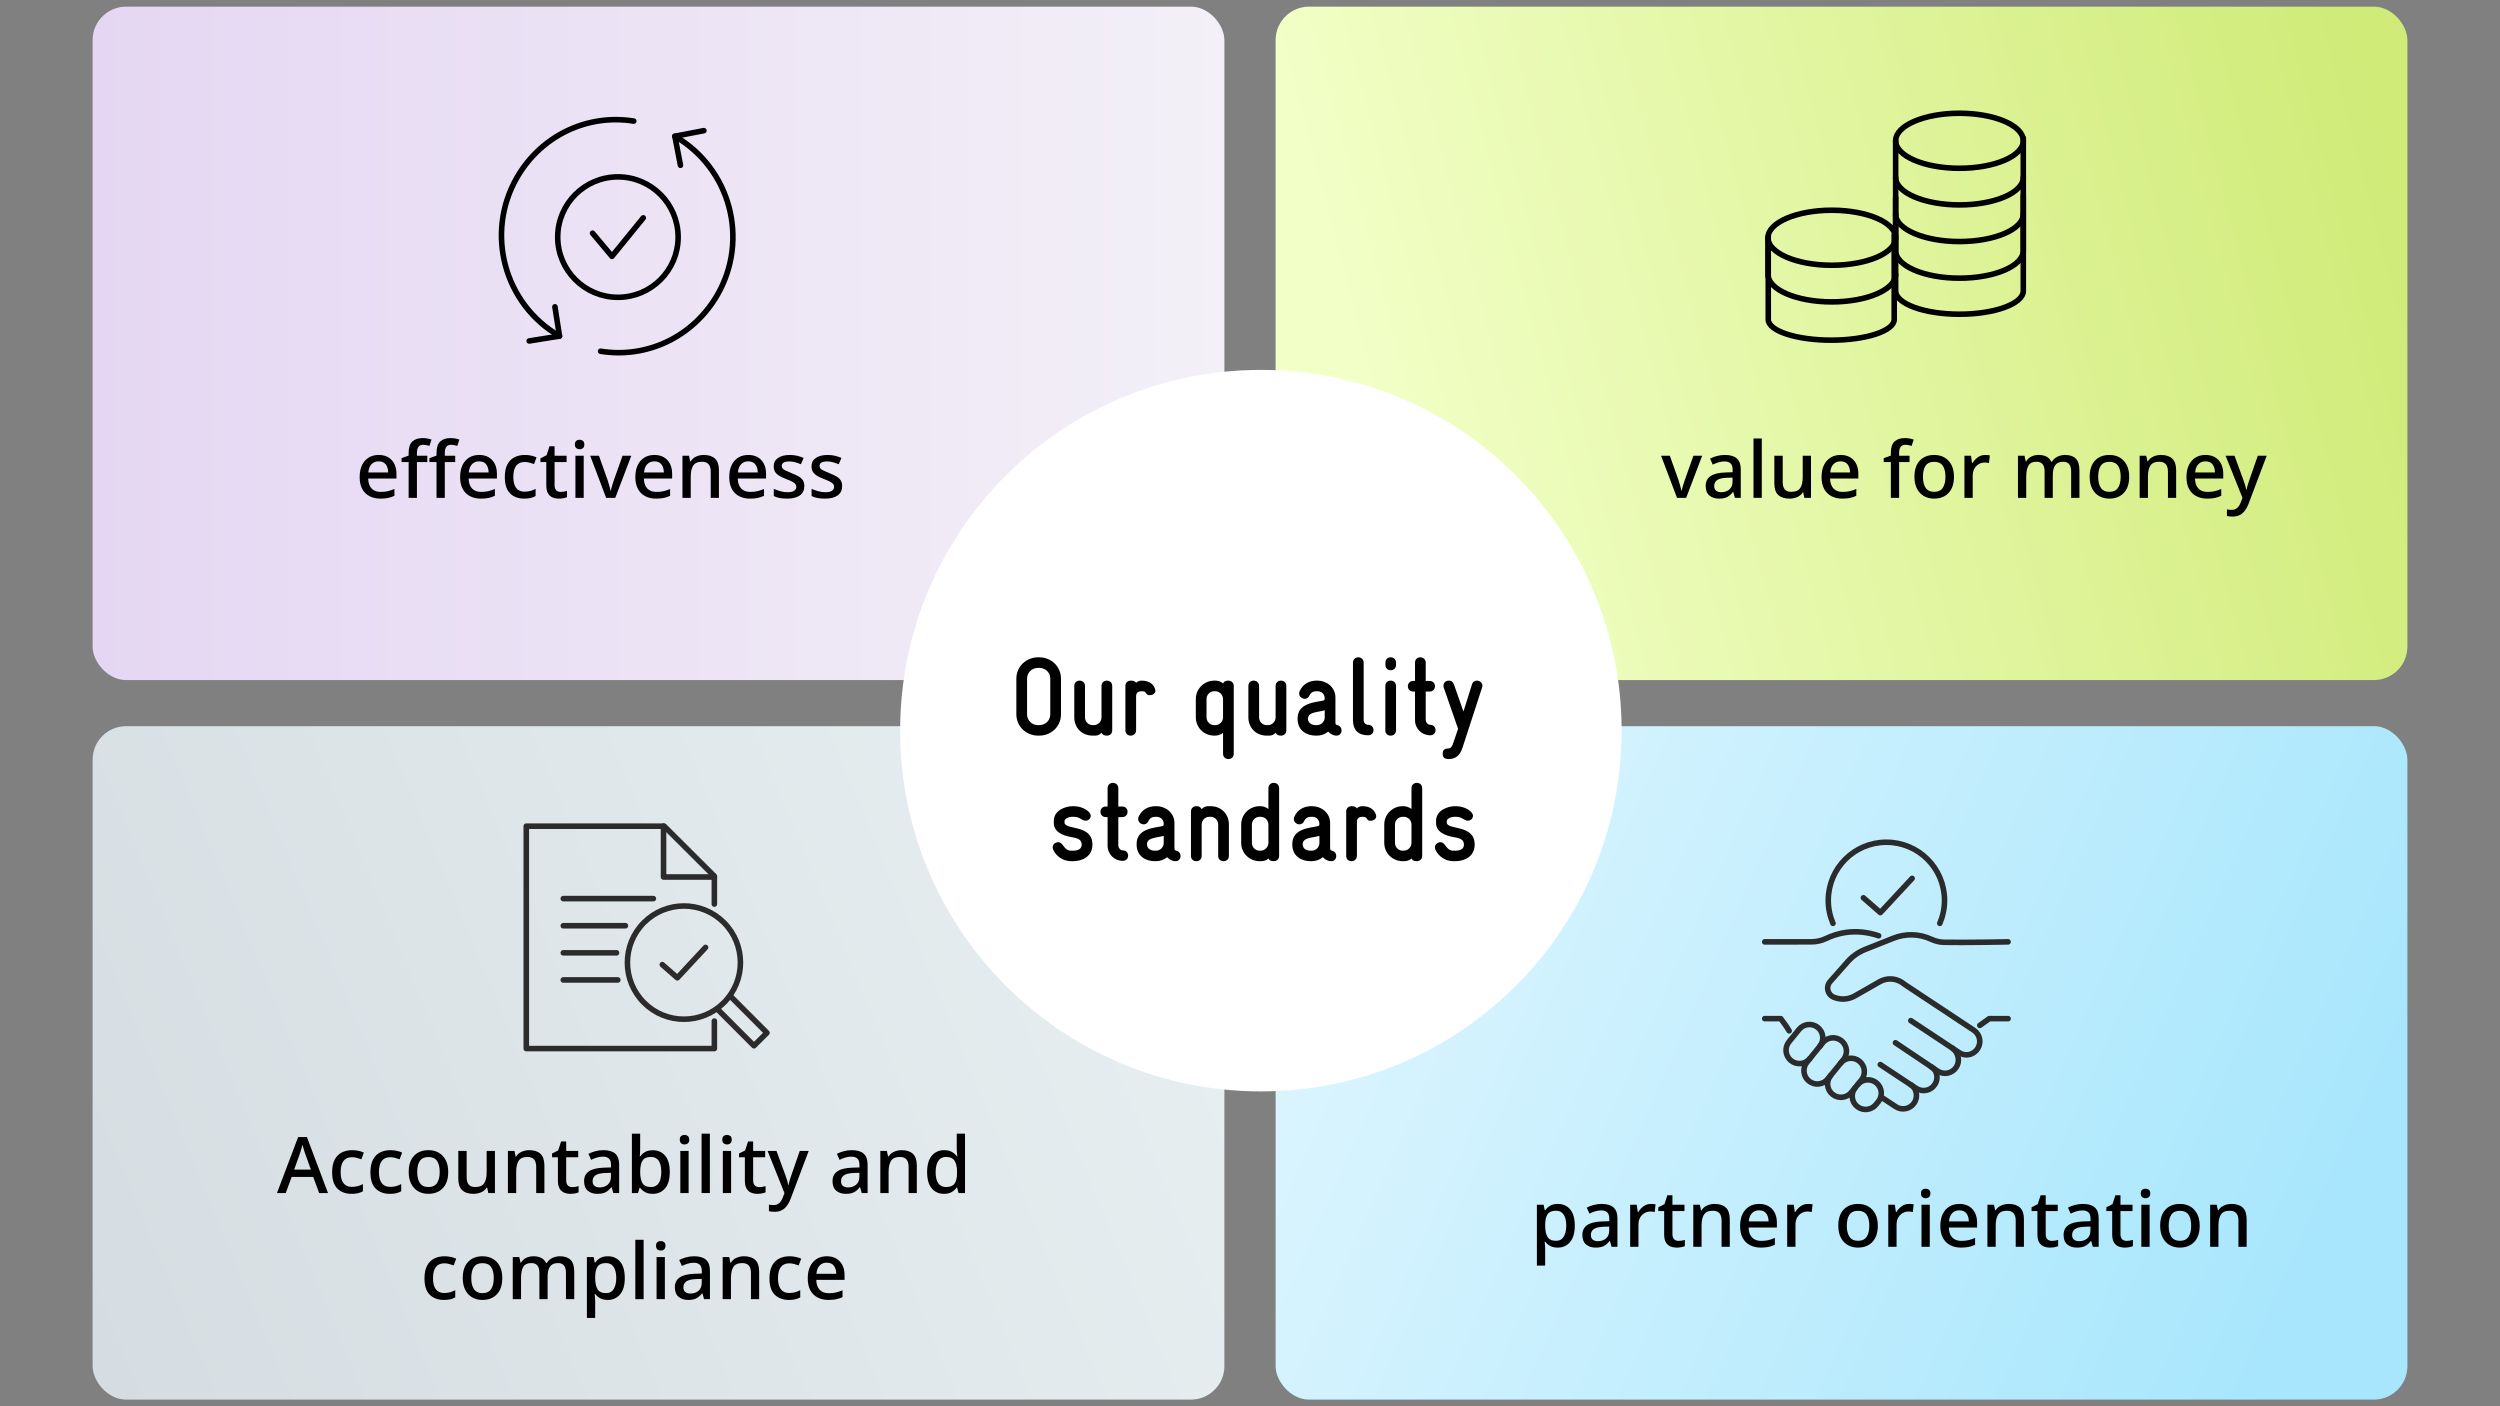
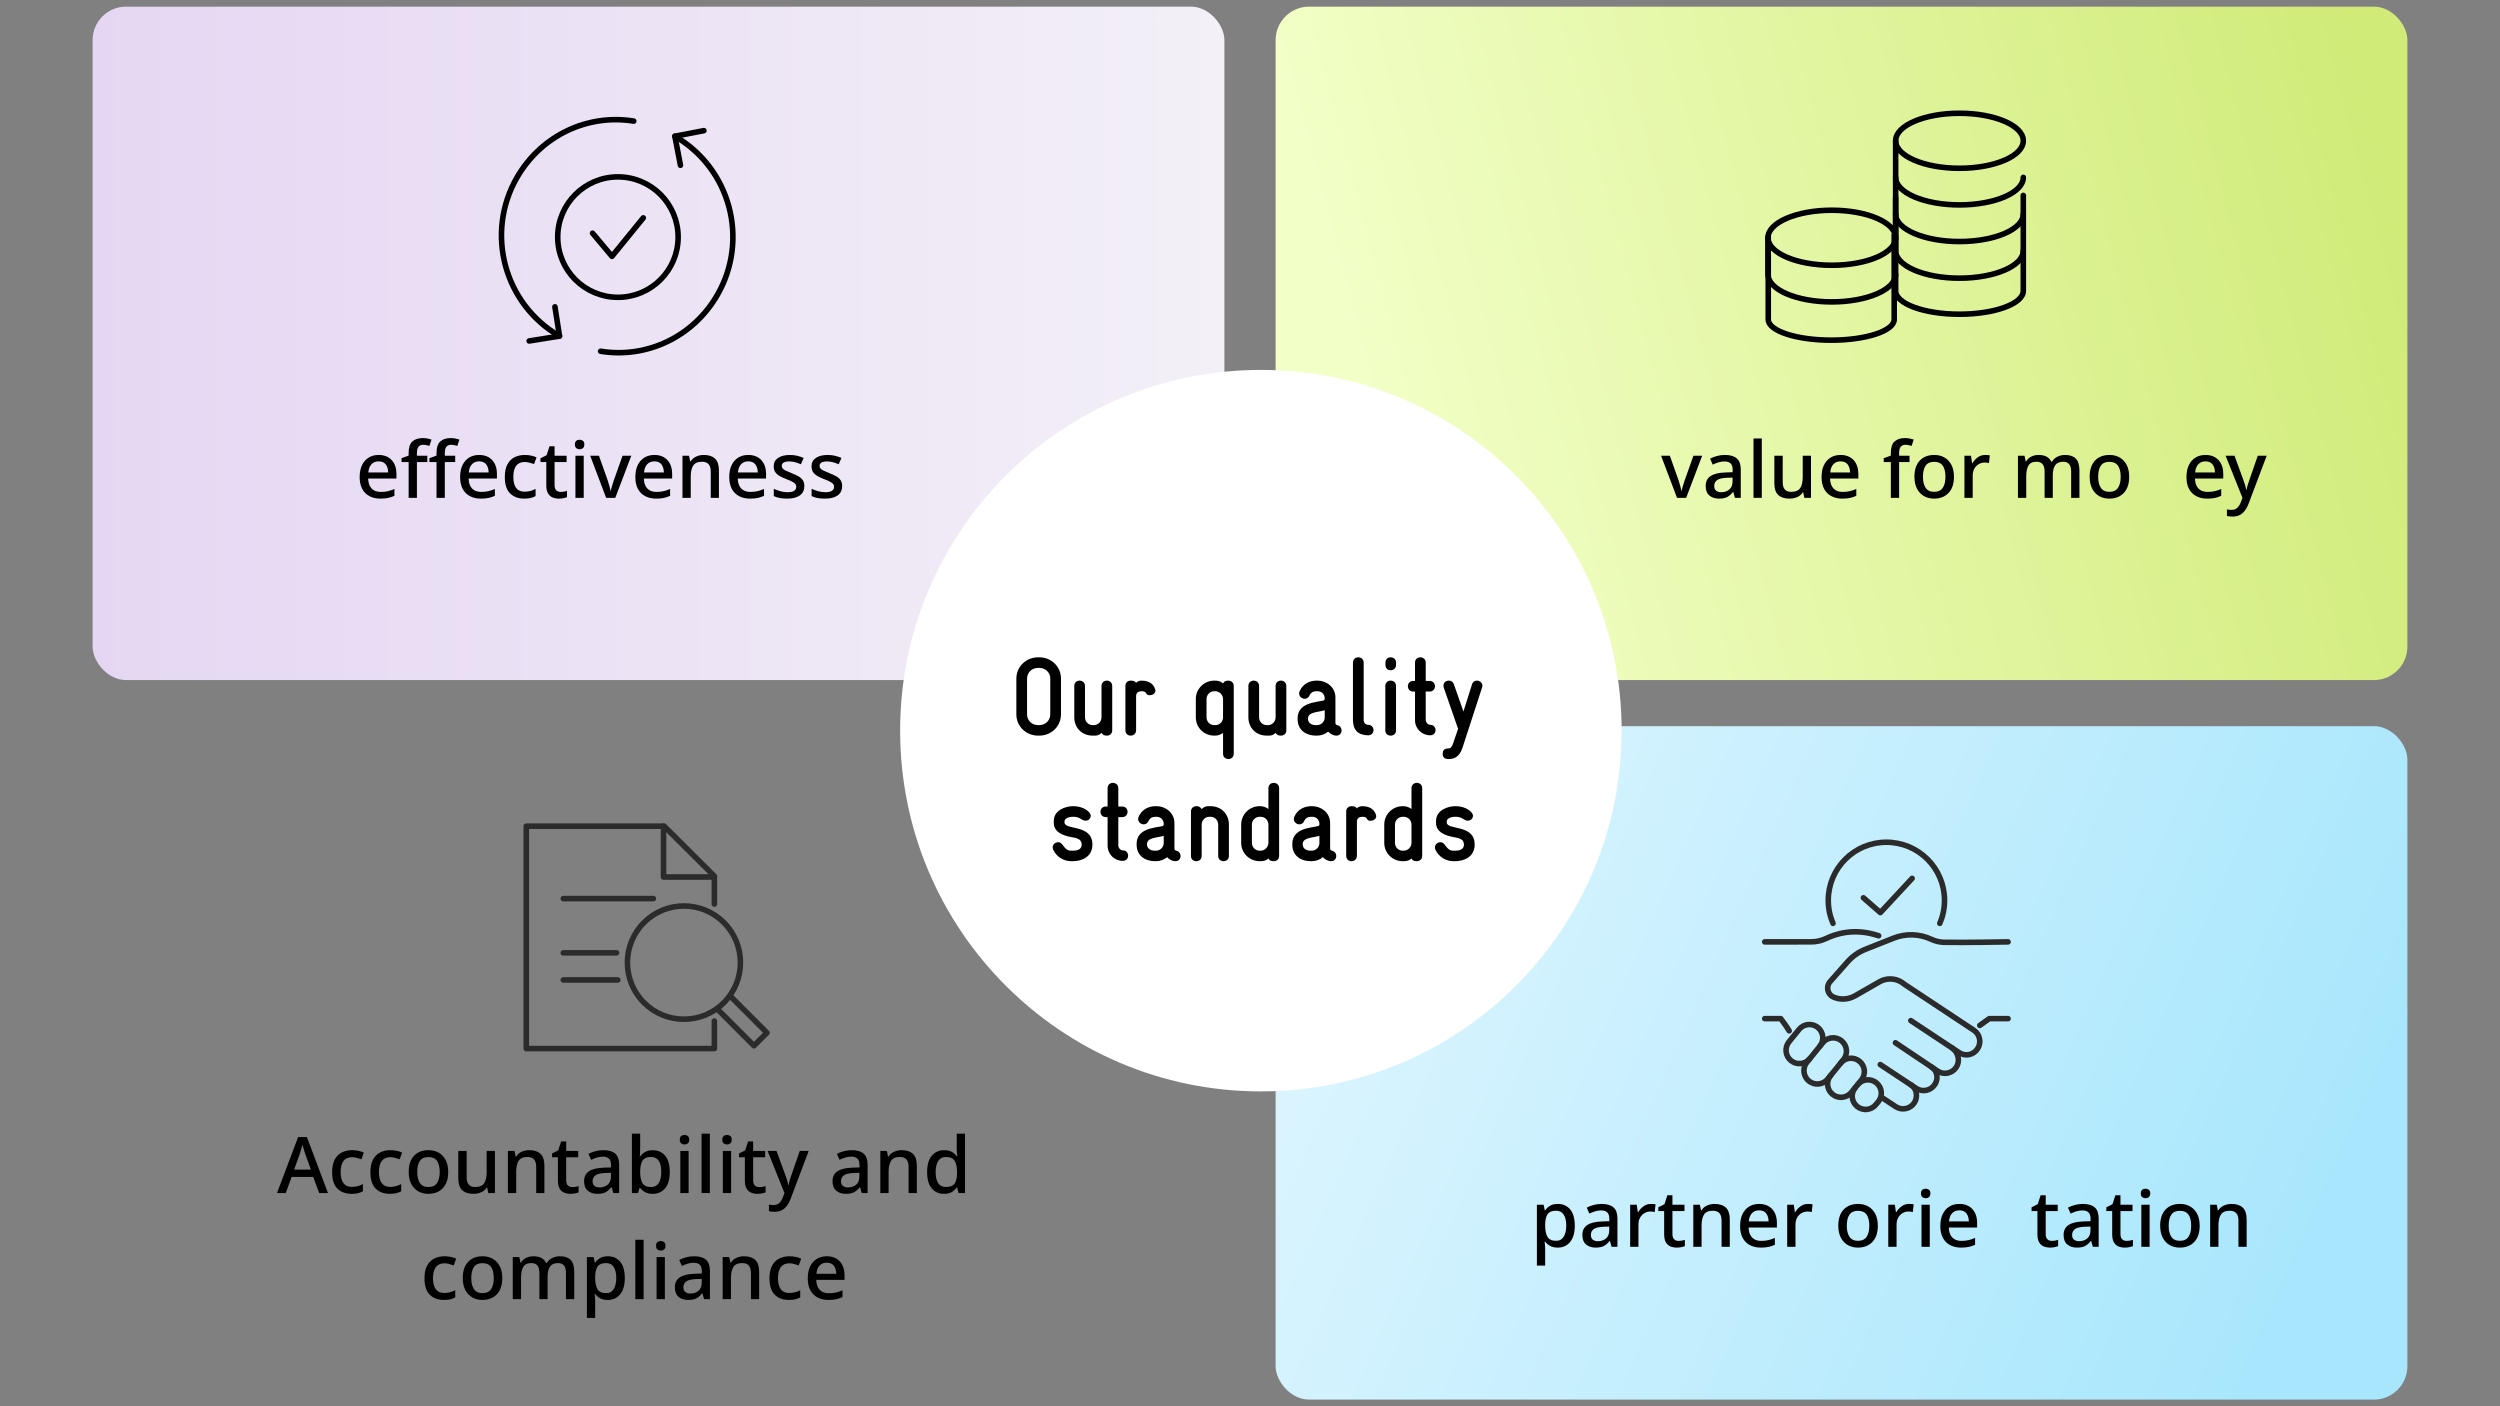
<svg xmlns="http://www.w3.org/2000/svg" id="Ebene_1" data-name="Ebene 1" viewBox="0 0 896 504">
  <rect x="0" y="0" width="896" height="504" fill="#808080" stroke="none" />
  <defs>
    <linearGradient id="Unbenannter_Verlauf_33" data-name="Unbenannter Verlauf 33" x1="33.19" y1="123.06" x2="438.823" y2="123.06" gradientUnits="userSpaceOnUse">
      <stop offset="0" stop-color="#e5d7f3" />
      <stop offset="1" stop-color="#f3f0f7" />
    </linearGradient>
    <linearGradient id="Unbenannter_Verlauf_41" data-name="Unbenannter Verlauf 41" x1="858.535" y1="70.918" x2="494.305" y2="166.574" gradientUnits="userSpaceOnUse">
      <stop offset="0" stop-color="#d0eb78" />
      <stop offset="1" stop-color="#f2ffc7" />
    </linearGradient>
    <linearGradient id="Unbenannter_Verlauf_37" data-name="Unbenannter Verlauf 37" x1="832.661" y1="457.587" x2="455.209" y2="290.036" gradientUnits="userSpaceOnUse">
      <stop offset="0" stop-color="#a7e6fd" />
      <stop offset="1" stop-color="#e0f6fe" />
    </linearGradient>
    <linearGradient id="Unbenannter_Verlauf_53" data-name="Unbenannter Verlauf 53" x1="409.543" y1="308.702" x2="24.77" y2="468.871" gradientUnits="userSpaceOnUse">
      <stop offset="0" stop-color="#e6eef0" />
      <stop offset="1" stop-color="#d5dde2" />
    </linearGradient>
  </defs>
  <rect x="33.19" y="2.38" width="405.633" height="241.361" rx="12" ry="12" style="fill: url(#Unbenannter_Verlauf_33);" />
  <rect x="457.177" y="2.38" width="405.633" height="241.361" rx="12" ry="12" style="fill: url(#Unbenannter_Verlauf_41);" />
  <rect x="457.177" y="260.259" width="405.633" height="241.361" rx="12" ry="12" style="fill: url(#Unbenannter_Verlauf_37);" />
-   <rect x="33.19" y="260.259" width="405.633" height="241.361" rx="12" ry="12" style="fill: url(#Unbenannter_Verlauf_53);" />
  <g>
    <path d="M135.704,163.057c1.979,0,3.538.611,4.676,1.834,1.138,1.223,1.708,2.889,1.708,4.998v1.623h-10.136c.038,1.551.443,2.734,1.218,3.557.774.822,1.862,1.232,3.262,1.232.971,0,1.834-.09,2.59-.266.756-.178,1.535-.443,2.338-.799v2.465c-.766.354-1.531.611-2.296.77-.766.158-1.68.238-2.744.238-1.456,0-2.744-.289-3.864-.869-1.12-.578-1.993-1.438-2.618-2.576-.625-1.139-.938-2.557-.938-4.256s.284-3.135.854-4.312c.569-1.176,1.362-2.076,2.38-2.701,1.017-.625,2.207-.938,3.57-.938ZM135.704,165.351c-1.064,0-1.918.346-2.562,1.037-.644.689-1.022,1.67-1.134,2.939h7.112c-.019-1.176-.303-2.133-.854-2.869-.551-.738-1.405-1.107-2.562-1.107Z" />
    <path d="M153.148,165.603h-3.724v12.824h-2.968v-12.824h-2.548v-1.398l2.548-.926v-.951c0-1.922.443-3.289,1.33-4.102.886-.812,2.123-1.219,3.71-1.219.653,0,1.25.057,1.792.168.541.113.998.234,1.372.365l-.756,2.268c-.317-.094-.672-.182-1.064-.266s-.793-.127-1.204-.127c-1.475,0-2.212.98-2.212,2.939v.98h3.724v2.268Z" />
    <path d="M163.144,165.603h-3.724v12.824h-2.968v-12.824h-2.548v-1.398l2.548-.926v-.951c0-1.922.443-3.289,1.33-4.102.886-.812,2.123-1.219,3.71-1.219.653,0,1.25.057,1.792.168.541.113.998.234,1.372.365l-.756,2.268c-.317-.094-.672-.182-1.064-.266s-.793-.127-1.204-.127c-1.475,0-2.212.98-2.212,2.939v.98h3.724v2.268Z" />
    <path d="M171.711,163.057c1.979,0,3.538.611,4.676,1.834,1.138,1.223,1.708,2.889,1.708,4.998v1.623h-10.136c.038,1.551.443,2.734,1.218,3.557.774.822,1.862,1.232,3.262,1.232.971,0,1.834-.09,2.59-.266.756-.178,1.535-.443,2.338-.799v2.465c-.766.354-1.531.611-2.296.77-.766.158-1.68.238-2.744.238-1.456,0-2.744-.289-3.864-.869-1.12-.578-1.993-1.438-2.618-2.576-.625-1.139-.938-2.557-.938-4.256s.284-3.135.854-4.312c.569-1.176,1.362-2.076,2.38-2.701,1.017-.625,2.207-.938,3.57-.938ZM171.711,165.351c-1.064,0-1.918.346-2.562,1.037-.644.689-1.022,1.67-1.134,2.939h7.112c-.019-1.176-.303-2.133-.854-2.869-.551-.738-1.405-1.107-2.562-1.107Z" />
    <path d="M187.867,178.709c-2.091,0-3.771-.621-5.04-1.863-1.27-1.24-1.904-3.195-1.904-5.865,0-1.867.308-3.379.924-4.537.616-1.156,1.465-2.01,2.548-2.561,1.082-.551,2.314-.826,3.696-.826.84,0,1.628.084,2.366.252.737.168,1.348.373,1.834.615l-.896,2.408c-.523-.186-1.074-.359-1.652-.518s-1.139-.238-1.68-.238c-2.726,0-4.088,1.793-4.088,5.377,0,1.717.336,3.023,1.008,3.92.672.895,1.661,1.344,2.968,1.344.821,0,1.559-.094,2.212-.281.653-.186,1.25-.428,1.792-.727v2.576c-.542.316-1.129.551-1.764.699-.635.148-1.41.225-2.324.225Z" />
    <path d="M200.943,176.301c.84,0,1.596-.121,2.268-.365v2.24c-.317.15-.747.275-1.288.379-.542.102-1.083.154-1.624.154-.821,0-1.573-.141-2.254-.42-.682-.281-1.228-.766-1.638-1.457-.411-.689-.616-1.652-.616-2.885v-8.344h-2.1v-1.344l2.212-1.119,1.036-3.193h1.82v3.389h4.312v2.268h-4.312v8.289c0,.82.201,1.428.602,1.82.401.391.929.588,1.582.588Z" />
    <path d="M207.747,157.596c.448,0,.84.131,1.176.393.336.262.504.699.504,1.316,0,.598-.168,1.031-.504,1.301-.336.271-.728.406-1.176.406-.467,0-.868-.135-1.204-.406-.336-.27-.504-.703-.504-1.301,0-.617.168-1.055.504-1.316s.737-.393,1.204-.393ZM209.203,163.336v15.092h-2.968v-15.092h2.968Z" />
    <path d="M217.239,178.428l-5.712-15.092h3.136l3.136,8.82c.187.598.382,1.25.588,1.961.206.709.345,1.297.42,1.764h.112c.074-.467.224-1.061.448-1.779.224-.717.429-1.367.616-1.945l3.136-8.82h3.136l-5.74,15.092h-3.276Z" />
    <path d="M234.514,163.057c1.979,0,3.538.611,4.676,1.834,1.138,1.223,1.708,2.889,1.708,4.998v1.623h-10.136c.038,1.551.443,2.734,1.218,3.557.774.822,1.862,1.232,3.262,1.232.971,0,1.834-.09,2.59-.266.756-.178,1.535-.443,2.338-.799v2.465c-.766.354-1.531.611-2.296.77-.766.158-1.68.238-2.744.238-1.456,0-2.744-.289-3.864-.869-1.12-.578-1.993-1.438-2.618-2.576-.625-1.139-.938-2.557-.938-4.256s.284-3.135.854-4.312c.569-1.176,1.362-2.076,2.38-2.701,1.017-.625,2.207-.938,3.57-.938ZM234.514,165.351c-1.064,0-1.918.346-2.562,1.037-.644.689-1.022,1.67-1.134,2.939h7.112c-.019-1.176-.303-2.133-.854-2.869-.551-.738-1.405-1.107-2.562-1.107Z" />
    <path d="M252.238,163.057c1.754,0,3.099.438,4.032,1.316.933.877,1.4,2.285,1.4,4.227v9.828h-2.94v-9.408c0-2.352-1.036-3.527-3.108-3.527-1.531,0-2.59.457-3.178,1.371-.588.916-.882,2.232-.882,3.949v7.615h-2.968v-15.092h2.352l.42,2.016h.168c.485-.783,1.152-1.361,2.002-1.734.849-.375,1.75-.561,2.702-.561Z" />
    <path d="M268.169,163.057c1.979,0,3.538.611,4.676,1.834,1.138,1.223,1.708,2.889,1.708,4.998v1.623h-10.136c.038,1.551.443,2.734,1.218,3.557.774.822,1.862,1.232,3.262,1.232.971,0,1.834-.09,2.59-.266.756-.178,1.535-.443,2.338-.799v2.465c-.766.354-1.531.611-2.296.77-.766.158-1.68.238-2.744.238-1.456,0-2.744-.289-3.864-.869-1.12-.578-1.993-1.438-2.618-2.576-.625-1.139-.938-2.557-.938-4.256s.284-3.135.854-4.312c.569-1.176,1.362-2.076,2.38-2.701,1.017-.625,2.207-.938,3.57-.938ZM268.169,165.351c-1.064,0-1.918.346-2.562,1.037-.644.689-1.022,1.67-1.134,2.939h7.112c-.019-1.176-.303-2.133-.854-2.869-.551-.738-1.405-1.107-2.562-1.107Z" />
    <path d="M288.274,174.172c0,1.494-.537,2.623-1.61,3.389s-2.581,1.148-4.522,1.148c-1.064,0-1.974-.076-2.73-.225-.756-.148-1.452-.383-2.086-.699v-2.605c.653.318,1.423.602,2.31.855.886.252,1.75.377,2.59.377,1.12,0,1.927-.178,2.422-.531.494-.355.742-.83.742-1.428,0-.336-.093-.641-.28-.91-.187-.271-.537-.551-1.05-.84-.513-.291-1.265-.621-2.254-.994-.971-.373-1.788-.756-2.45-1.148-.663-.393-1.172-.859-1.526-1.4s-.532-1.223-.532-2.043c0-1.307.527-2.311,1.582-3.012,1.054-.699,2.45-1.049,4.186-1.049.914,0,1.778.094,2.59.279.812.188,1.601.449,2.366.785l-.98,2.268c-.654-.281-1.326-.518-2.016-.715-.691-.195-1.391-.293-2.1-.293-1.83,0-2.744.531-2.744,1.596,0,.354.107.662.322.924.214.262.588.523,1.12.783.532.262,1.274.58,2.226.953.915.354,1.703.723,2.366,1.105.662.383,1.171.846,1.526,1.387s.532,1.223.532,2.043Z" />
    <path d="M301.826,174.172c0,1.494-.537,2.623-1.61,3.389s-2.581,1.148-4.522,1.148c-1.064,0-1.974-.076-2.73-.225-.756-.148-1.452-.383-2.086-.699v-2.605c.653.318,1.423.602,2.31.855.886.252,1.75.377,2.59.377,1.12,0,1.927-.178,2.422-.531.494-.355.742-.83.742-1.428,0-.336-.093-.641-.28-.91-.187-.271-.537-.551-1.05-.84-.513-.291-1.265-.621-2.254-.994-.971-.373-1.788-.756-2.45-1.148-.663-.393-1.172-.859-1.526-1.4s-.532-1.223-.532-2.043c0-1.307.527-2.311,1.582-3.012,1.054-.699,2.45-1.049,4.186-1.049.914,0,1.778.094,2.59.279.812.188,1.601.449,2.366.785l-.98,2.268c-.654-.281-1.326-.518-2.016-.715-.691-.195-1.391-.293-2.1-.293-1.83,0-2.744.531-2.744,1.596,0,.354.107.662.322.924.214.262.588.523,1.12.783.532.262,1.274.58,2.226.953.915.354,1.703.723,2.366,1.105.662.383,1.171.846,1.526,1.387s.532,1.223.532,2.043Z" />
  </g>
  <g>
    <path d="M601.044,178.428l-5.712-15.092h3.136l3.137,8.82c.186.598.382,1.25.588,1.961.205.709.345,1.297.42,1.764h.111c.075-.467.225-1.061.448-1.779.225-.717.43-1.367.616-1.945l3.136-8.82h3.136l-5.739,15.092h-3.276Z" />
    <path d="M618.235,163.057c1.886,0,3.3.416,4.242,1.246s1.414,2.133,1.414,3.906v10.219h-2.1l-.589-2.1h-.111c-.654.822-1.34,1.424-2.059,1.807-.719.381-1.713.574-2.981.574-1.363,0-2.492-.369-3.389-1.107-.896-.736-1.344-1.889-1.344-3.457,0-1.549.583-2.721,1.75-3.514s2.944-1.229,5.334-1.303l2.576-.084v-.84c0-1.102-.252-1.881-.756-2.338s-1.214-.686-2.128-.686c-.766,0-1.503.111-2.212.336-.71.223-1.391.494-2.044.811l-.952-2.154c.709-.373,1.525-.688,2.45-.939.924-.252,1.89-.377,2.897-.377ZM620.951,171.176l-2.016.057c-1.718.074-2.907.363-3.57.867-.662.504-.994,1.195-.994,2.072,0,.785.233,1.354.7,1.709.467.354,1.073.531,1.82.531,1.157,0,2.123-.326,2.898-.98.773-.652,1.161-1.633,1.161-2.939v-1.316Z" />
    <path d="M631.422,178.428h-2.968v-21.279h2.968v21.279Z" />
    <path d="M649.062,163.336v15.092h-2.381l-.42-1.988h-.14c-.485.785-1.157,1.359-2.016,1.723-.859.363-1.765.547-2.717.547-1.773,0-3.126-.436-4.06-1.303s-1.4-2.264-1.4-4.186v-9.885h2.996v9.436c0,1.176.247,2.055.742,2.633.494.578,1.265.867,2.311.867,1.549,0,2.622-.451,3.22-1.357.597-.904.896-2.217.896-3.934v-7.645h2.969Z" />
    <path d="M659.646,163.057c1.979,0,3.537.611,4.676,1.834s1.708,2.889,1.708,4.998v1.623h-10.136c.037,1.551.443,2.734,1.218,3.557s1.862,1.232,3.263,1.232c.97,0,1.834-.09,2.59-.266.756-.178,1.535-.443,2.338-.799v2.465c-.766.354-1.531.611-2.296.77-.766.158-1.68.238-2.744.238-1.456,0-2.744-.289-3.864-.869-1.12-.578-1.992-1.438-2.618-2.576-.625-1.139-.938-2.557-.938-4.256s.284-3.135.854-4.312c.569-1.176,1.363-2.076,2.381-2.701,1.017-.625,2.207-.938,3.569-.938ZM659.646,165.351c-1.063,0-1.918.346-2.562,1.037-.645.689-1.022,1.67-1.134,2.939h7.111c-.019-1.176-.304-2.133-.854-2.869-.551-.738-1.405-1.107-2.562-1.107Z" />
    <path d="M684.37,165.603h-3.725v12.824h-2.968v-12.824h-2.548v-1.398l2.548-.926v-.951c0-1.922.443-3.289,1.33-4.102.886-.812,2.123-1.219,3.71-1.219.653,0,1.25.057,1.792.168.541.113.998.234,1.372.365l-.756,2.268c-.318-.094-.672-.182-1.064-.266-.392-.084-.794-.127-1.204-.127-1.475,0-2.212.98-2.212,2.939v.98h3.725v2.268Z" />
    <path d="M700.301,170.869c0,2.5-.644,4.434-1.932,5.795-1.288,1.363-3.024,2.045-5.208,2.045-1.363,0-2.572-.305-3.626-.91-1.056-.607-1.886-1.494-2.492-2.66-.607-1.166-.91-2.59-.91-4.27,0-2.502.635-4.43,1.904-5.783,1.269-1.354,3.005-2.029,5.208-2.029,1.381,0,2.599.303,3.653.91,1.055.605,1.886,1.488,2.492,2.645.606,1.158.91,2.576.91,4.258ZM689.185,170.869c0,1.697.322,3.023.966,3.975.645.953,1.666,1.428,3.066,1.428s2.422-.475,3.066-1.428c.644-.951.966-2.277.966-3.975,0-1.719-.322-3.039-.966-3.963-.645-.924-1.676-1.387-3.095-1.387-1.399,0-2.417.463-3.052,1.387s-.952,2.244-.952,3.963Z" />
    <path d="M711.502,163.057c.597,0,1.147.047,1.651.139l-.308,2.773c-.485-.131-.99-.197-1.513-.197-.766,0-1.475.188-2.128.561s-1.181.91-1.582,1.609c-.401.701-.602,1.545-.602,2.535v7.951h-2.968v-15.092h2.352l.393,2.688h.111c.467-.801,1.093-1.498,1.876-2.086.784-.588,1.689-.881,2.717-.881Z" />
    <path d="M740.145,163.057c1.698,0,2.977.438,3.836,1.316.858.877,1.288,2.285,1.288,4.227v9.828h-2.969v-9.436c0-2.334-.942-3.5-2.827-3.5-1.345,0-2.306.416-2.885,1.246-.578.83-.868,2.021-.868,3.57v8.119h-2.939v-9.436c0-2.334-.952-3.5-2.856-3.5-1.418,0-2.394.457-2.926,1.371-.532.916-.798,2.232-.798,3.949v7.615h-2.968v-15.092h2.352l.42,2.016h.168c.467-.783,1.097-1.361,1.891-1.734.793-.375,1.638-.561,2.534-.561,2.313,0,3.845.812,4.592,2.436h.224c.485-.82,1.157-1.432,2.016-1.834.858-.4,1.765-.602,2.717-.602Z" />
    <path d="M763.104,170.869c0,2.5-.644,4.434-1.932,5.795-1.288,1.363-3.024,2.045-5.208,2.045-1.363,0-2.572-.305-3.626-.91-1.056-.607-1.886-1.494-2.492-2.66-.607-1.166-.91-2.59-.91-4.27,0-2.502.635-4.43,1.904-5.783,1.269-1.354,3.005-2.029,5.208-2.029,1.381,0,2.599.303,3.653.91,1.055.605,1.886,1.488,2.492,2.645.606,1.158.91,2.576.91,4.258ZM751.988,170.869c0,1.697.322,3.023.966,3.975.645.953,1.666,1.428,3.066,1.428s2.422-.475,3.066-1.428c.644-.951.966-2.277.966-3.975,0-1.719-.322-3.039-.966-3.963-.645-.924-1.676-1.387-3.095-1.387-1.399,0-2.417.463-3.052,1.387s-.952,2.244-.952,3.963Z" />
-     <path d="M774.5,163.057c1.755,0,3.099.438,4.032,1.316.934.877,1.4,2.285,1.4,4.227v9.828h-2.94v-9.408c0-2.352-1.036-3.527-3.108-3.527-1.53,0-2.59.457-3.178,1.371-.588.916-.882,2.232-.882,3.949v7.615h-2.968v-15.092h2.352l.42,2.016h.168c.485-.783,1.152-1.361,2.002-1.734.85-.375,1.75-.561,2.702-.561Z" />
    <path d="M790.431,163.057c1.979,0,3.537.611,4.676,1.834s1.708,2.889,1.708,4.998v1.623h-10.136c.037,1.551.443,2.734,1.218,3.557s1.862,1.232,3.263,1.232c.97,0,1.834-.09,2.59-.266.756-.178,1.535-.443,2.338-.799v2.465c-.766.354-1.531.611-2.296.77-.766.158-1.68.238-2.744.238-1.456,0-2.744-.289-3.864-.869-1.12-.578-1.992-1.438-2.618-2.576-.625-1.139-.938-2.557-.938-4.256s.284-3.135.854-4.312c.569-1.176,1.363-2.076,2.381-2.701,1.017-.625,2.207-.938,3.569-.938ZM790.431,165.351c-1.063,0-1.918.346-2.562,1.037-.645.689-1.022,1.67-1.134,2.939h7.111c-.019-1.176-.304-2.133-.854-2.869-.551-.738-1.405-1.107-2.562-1.107Z" />
    <path d="M797.656,163.336h3.191l3.137,8.568c.242.654.457,1.279.644,1.875.187.598.317,1.195.392,1.793h.112c.094-.484.238-1.055.435-1.709.195-.652.415-1.314.657-1.986l2.969-8.541h3.191l-6.468,17.137c-.542,1.455-1.265,2.6-2.17,3.43-.906.83-2.086,1.246-3.542,1.246-.467,0-.868-.023-1.204-.07s-.626-.098-.868-.154v-2.352c.187.037.43.074.729.111.298.037.605.057.924.057.858,0,1.549-.248,2.071-.742s.934-1.143,1.232-1.945l.616-1.625-6.048-15.092Z" />
  </g>
  <g>
    <path d="M558.354,431.488c1.829,0,3.294.654,4.396,1.961s1.652,3.258,1.652,5.852c0,2.559-.561,4.504-1.681,5.838-1.12,1.336-2.585,2.002-4.396,2.002-1.139,0-2.072-.209-2.8-.629-.729-.42-1.308-.92-1.736-1.498h-.196c.037.336.079.732.126,1.189s.07.863.07,1.217v6.16h-2.968v-21.811h2.408l.42,2.016h.14c.429-.635,1.003-1.176,1.722-1.625.719-.447,1.666-.672,2.843-.672ZM557.654,433.926c-1.4,0-2.39.4-2.968,1.203-.579.803-.878,2.035-.896,3.695v.449c0,1.754.28,3.098.84,4.031.561.934,1.587,1.4,3.08,1.4,1.232,0,2.146-.504,2.744-1.512.597-1.008.896-2.324.896-3.949,0-1.643-.303-2.939-.909-3.891-.607-.953-1.536-1.428-2.786-1.428Z" />
    <path d="M574.033,431.488c1.886,0,3.3.416,4.242,1.246.942.832,1.414,2.133,1.414,3.906v10.221h-2.1l-.589-2.1h-.111c-.654.82-1.34,1.422-2.059,1.805s-1.713.574-2.981.574c-1.363,0-2.492-.367-3.389-1.105-.896-.738-1.344-1.891-1.344-3.459,0-1.549.583-2.719,1.75-3.514,1.167-.793,2.944-1.227,5.334-1.301l2.576-.084v-.842c0-1.1-.252-1.879-.756-2.338-.504-.457-1.214-.686-2.128-.686-.766,0-1.503.113-2.212.336-.71.225-1.391.496-2.044.812l-.952-2.156c.709-.373,1.525-.686,2.45-.938.924-.252,1.89-.379,2.897-.379ZM576.749,439.609l-2.016.055c-1.718.076-2.907.365-3.57.869-.662.504-.994,1.195-.994,2.072,0,.783.233,1.354.7,1.707.467.355,1.073.533,1.82.533,1.157,0,2.123-.328,2.898-.98.773-.654,1.161-1.633,1.161-2.939v-1.316Z" />
    <path d="M591.702,431.488c.597,0,1.147.047,1.651.141l-.308,2.771c-.485-.131-.99-.195-1.513-.195-.766,0-1.475.188-2.128.561s-1.181.91-1.582,1.609-.602,1.545-.602,2.533v7.953h-2.968v-15.092h2.352l.393,2.688h.111c.467-.803,1.093-1.498,1.876-2.086.784-.588,1.689-.883,2.717-.883Z" />
    <path d="M601.585,444.732c.84,0,1.596-.121,2.269-.363v2.24c-.318.148-.747.275-1.288.377-.542.104-1.083.154-1.624.154-.822,0-1.573-.141-2.254-.42-.682-.279-1.228-.766-1.639-1.455-.41-.691-.616-1.652-.616-2.885v-8.344h-2.1v-1.344l2.212-1.121,1.036-3.191h1.82v3.389h4.312v2.268h-4.312v8.287c0,.822.2,1.428.602,1.82s.929.588,1.582.588Z" />
    <path d="M614.52,431.488c1.755,0,3.099.439,4.032,1.316s1.4,2.287,1.4,4.229v9.828h-2.94v-9.408c0-2.352-1.036-3.527-3.108-3.527-1.53,0-2.59.457-3.178,1.371s-.882,2.23-.882,3.947v7.617h-2.968v-15.092h2.352l.42,2.016h.168c.485-.785,1.152-1.363,2.002-1.736s1.75-.561,2.702-.561Z" />
    <path d="M630.453,431.488c1.979,0,3.537.611,4.676,1.834s1.708,2.889,1.708,4.998v1.625h-10.136c.037,1.549.443,2.734,1.218,3.555.774.822,1.862,1.232,3.263,1.232.97,0,1.834-.088,2.59-.266s1.535-.443,2.338-.799v2.465c-.766.355-1.531.611-2.296.77-.766.158-1.68.238-2.744.238-1.456,0-2.744-.289-3.864-.867s-1.992-1.438-2.618-2.576c-.625-1.139-.938-2.557-.938-4.256s.284-3.137.854-4.312,1.363-2.076,2.381-2.701c1.017-.627,2.207-.939,3.569-.939ZM630.453,433.785c-1.063,0-1.918.346-2.562,1.035-.645.691-1.022,1.672-1.134,2.941h7.111c-.019-1.178-.304-2.133-.854-2.871-.551-.736-1.405-1.105-2.562-1.105Z" />
    <path d="M647.981,431.488c.597,0,1.147.047,1.651.141l-.308,2.771c-.485-.131-.99-.195-1.513-.195-.766,0-1.475.188-2.128.561s-1.181.91-1.582,1.609-.602,1.545-.602,2.533v7.953h-2.968v-15.092h2.352l.393,2.688h.111c.467-.803,1.093-1.498,1.876-2.086.784-.588,1.689-.883,2.717-.883Z" />
    <path d="M673.011,439.301c0,2.502-.644,4.434-1.932,5.797-1.288,1.361-3.024,2.043-5.208,2.043-1.363,0-2.572-.303-3.626-.91-1.056-.605-1.886-1.492-2.492-2.66-.607-1.166-.91-2.59-.91-4.27,0-2.502.635-4.428,1.904-5.781,1.269-1.354,3.005-2.031,5.208-2.031,1.381,0,2.599.305,3.653.91,1.055.607,1.886,1.488,2.492,2.646s.91,2.576.91,4.256ZM661.895,439.301c0,1.699.322,3.023.966,3.977.645.951,1.666,1.428,3.066,1.428s2.422-.477,3.066-1.428c.644-.953.966-2.277.966-3.977,0-1.717-.322-3.037-.966-3.963-.645-.924-1.676-1.385-3.095-1.385-1.399,0-2.417.461-3.052,1.385-.635.926-.952,2.246-.952,3.963Z" />
    <path d="M684.211,431.488c.597,0,1.147.047,1.651.141l-.308,2.771c-.485-.131-.99-.195-1.513-.195-.766,0-1.475.188-2.128.561s-1.181.91-1.582,1.609-.602,1.545-.602,2.533v7.953h-2.968v-15.092h2.352l.393,2.688h.111c.467-.803,1.093-1.498,1.876-2.086.784-.588,1.689-.883,2.717-.883Z" />
    <path d="M690.175,426.029c.448,0,.84.131,1.176.391.336.262.504.701.504,1.316,0,.598-.168,1.031-.504,1.303s-.728.406-1.176.406c-.467,0-.868-.135-1.204-.406s-.504-.705-.504-1.303c0-.615.168-1.055.504-1.316.336-.26.737-.391,1.204-.391ZM691.631,431.769v15.092h-2.968v-15.092h2.968Z" />
    <path d="M702.214,431.488c1.979,0,3.537.611,4.676,1.834s1.708,2.889,1.708,4.998v1.625h-10.136c.037,1.549.443,2.734,1.218,3.555.774.822,1.862,1.232,3.263,1.232.97,0,1.834-.088,2.59-.266s1.535-.443,2.338-.799v2.465c-.766.355-1.531.611-2.296.77-.766.158-1.68.238-2.744.238-1.456,0-2.744-.289-3.864-.867s-1.992-1.438-2.618-2.576c-.625-1.139-.938-2.557-.938-4.256s.284-3.137.854-4.312,1.363-2.076,2.381-2.701c1.017-.627,2.207-.939,3.569-.939ZM702.214,433.785c-1.063,0-1.918.346-2.562,1.035-.645.691-1.022,1.672-1.134,2.941h7.111c-.019-1.178-.304-2.133-.854-2.871-.551-.736-1.405-1.105-2.562-1.105Z" />
-     <path d="M719.938,431.488c1.755,0,3.099.439,4.032,1.316s1.4,2.287,1.4,4.229v9.828h-2.94v-9.408c0-2.352-1.036-3.527-3.108-3.527-1.53,0-2.59.457-3.178,1.371s-.882,2.23-.882,3.947v7.617h-2.968v-15.092h2.352l.42,2.016h.168c.485-.785,1.152-1.363,2.002-1.736s1.75-.561,2.702-.561Z" />
    <path d="M735.366,444.732c.84,0,1.596-.121,2.269-.363v2.24c-.318.148-.747.275-1.288.377-.542.104-1.083.154-1.624.154-.822,0-1.573-.141-2.254-.42-.682-.279-1.228-.766-1.639-1.455-.41-.691-.616-1.652-.616-2.885v-8.344h-2.1v-1.344l2.212-1.121,1.036-3.191h1.82v3.389h4.312v2.268h-4.312v8.287c0,.822.2,1.428.602,1.82s.929.588,1.582.588Z" />
    <path d="M746.51,431.488c1.886,0,3.3.416,4.242,1.246.942.832,1.414,2.133,1.414,3.906v10.221h-2.1l-.589-2.1h-.111c-.654.82-1.34,1.422-2.059,1.805s-1.713.574-2.981.574c-1.363,0-2.492-.367-3.389-1.105-.896-.738-1.344-1.891-1.344-3.459,0-1.549.583-2.719,1.75-3.514,1.167-.793,2.944-1.227,5.334-1.301l2.576-.084v-.842c0-1.1-.252-1.879-.756-2.338-.504-.457-1.214-.686-2.128-.686-.766,0-1.503.113-2.212.336-.71.225-1.391.496-2.044.812l-.952-2.156c.709-.373,1.525-.686,2.45-.938.924-.252,1.89-.379,2.897-.379ZM749.226,439.609l-2.016.055c-1.718.076-2.907.365-3.57.869-.662.504-.994,1.195-.994,2.072,0,.783.233,1.354.7,1.707.467.355,1.073.533,1.82.533,1.157,0,2.123-.328,2.898-.98.773-.654,1.161-1.633,1.161-2.939v-1.316Z" />
    <path d="M762.162,444.732c.84,0,1.596-.121,2.269-.363v2.24c-.318.148-.747.275-1.288.377-.542.104-1.083.154-1.624.154-.822,0-1.573-.141-2.254-.42-.682-.279-1.228-.766-1.639-1.455-.41-.691-.616-1.652-.616-2.885v-8.344h-2.1v-1.344l2.212-1.121,1.036-3.191h1.82v3.389h4.312v2.268h-4.312v8.287c0,.822.2,1.428.602,1.82s.929.588,1.582.588Z" />
    <path d="M768.965,426.029c.448,0,.84.131,1.176.391.336.262.504.701.504,1.316,0,.598-.168,1.031-.504,1.303s-.728.406-1.176.406c-.467,0-.868-.135-1.204-.406s-.504-.705-.504-1.303c0-.615.168-1.055.504-1.316.336-.26.737-.391,1.204-.391ZM770.421,431.769v15.092h-2.968v-15.092h2.968Z" />
    <path d="M788.37,439.301c0,2.502-.644,4.434-1.932,5.797-1.288,1.361-3.024,2.043-5.208,2.043-1.363,0-2.572-.303-3.626-.91-1.056-.605-1.886-1.492-2.492-2.66-.607-1.166-.91-2.59-.91-4.27,0-2.502.635-4.428,1.904-5.781,1.269-1.354,3.005-2.031,5.208-2.031,1.381,0,2.599.305,3.653.91,1.055.607,1.886,1.488,2.492,2.646s.91,2.576.91,4.256ZM777.253,439.301c0,1.699.322,3.023.966,3.977.645.951,1.666,1.428,3.066,1.428s2.422-.477,3.066-1.428c.644-.953.966-2.277.966-3.977,0-1.717-.322-3.037-.966-3.963-.645-.924-1.676-1.385-3.095-1.385-1.399,0-2.417.461-3.052,1.385-.635.926-.952,2.246-.952,3.963Z" />
    <path d="M799.765,431.488c1.755,0,3.099.439,4.032,1.316s1.4,2.287,1.4,4.229v9.828h-2.94v-9.408c0-2.352-1.036-3.527-3.108-3.527-1.53,0-2.59.457-3.178,1.371s-.882,2.23-.882,3.947v7.617h-2.968v-15.092h2.352l.42,2.016h.168c.485-.785,1.152-1.363,2.002-1.736s1.75-.561,2.702-.561Z" />
  </g>
  <g>
    <path d="M114.388,427.59l-2.128-5.768h-7.728l-2.128,5.768h-3.136l7.588-20.076h3.136l7.56,20.076h-3.164ZM111.42,419.189l-2.016-5.629c-.075-.205-.178-.512-.308-.924-.131-.41-.262-.84-.392-1.287-.131-.449-.234-.812-.308-1.092-.149.578-.317,1.195-.504,1.848-.187.654-.336,1.139-.448,1.455l-2.016,5.629h5.992Z" />
    <path d="M125.98,427.869c-2.091,0-3.771-.621-5.04-1.861-1.27-1.242-1.904-3.197-1.904-5.867,0-1.865.308-3.377.924-4.535.616-1.158,1.465-2.012,2.548-2.562,1.082-.551,2.314-.826,3.696-.826.84,0,1.628.084,2.366.252.737.168,1.348.375,1.834.617l-.896,2.408c-.523-.188-1.074-.359-1.652-.52-.579-.158-1.139-.236-1.68-.236-2.726,0-4.088,1.791-4.088,5.375,0,1.717.336,3.023,1.008,3.92s1.661,1.344,2.968,1.344c.821,0,1.559-.094,2.212-.279.653-.188,1.25-.43,1.792-.729v2.576c-.542.318-1.129.551-1.764.699-.635.15-1.41.225-2.324.225Z" />
    <path d="M139.699,427.869c-2.091,0-3.771-.621-5.04-1.861-1.27-1.242-1.904-3.197-1.904-5.867,0-1.865.308-3.377.924-4.535.616-1.158,1.465-2.012,2.548-2.562,1.082-.551,2.314-.826,3.696-.826.84,0,1.628.084,2.366.252.737.168,1.348.375,1.834.617l-.896,2.408c-.523-.188-1.074-.359-1.652-.52-.579-.158-1.139-.236-1.68-.236-2.726,0-4.088,1.791-4.088,5.375,0,1.717.336,3.023,1.008,3.92s1.661,1.344,2.968,1.344c.821,0,1.559-.094,2.212-.279.653-.188,1.25-.43,1.792-.729v2.576c-.542.318-1.129.551-1.764.699-.635.15-1.41.225-2.324.225Z" />
    <path d="M160.643,420.029c0,2.502-.644,4.434-1.932,5.797-1.288,1.361-3.024,2.043-5.208,2.043-1.363,0-2.571-.303-3.626-.91-1.055-.605-1.886-1.492-2.492-2.66-.607-1.166-.91-2.59-.91-4.27,0-2.502.634-4.428,1.904-5.781s3.005-2.031,5.208-2.031c1.381,0,2.599.305,3.654.91,1.054.607,1.885,1.488,2.492,2.646s.91,2.576.91,4.256ZM149.527,420.029c0,1.699.322,3.023.966,3.977.644.951,1.666,1.428,3.066,1.428s2.422-.477,3.066-1.428c.644-.953.966-2.277.966-3.977,0-1.717-.322-3.037-.966-3.963-.644-.924-1.676-1.385-3.094-1.385-1.4,0-2.418.461-3.052,1.385-.635.926-.952,2.246-.952,3.963Z" />
    <path d="M177.387,412.498v15.092h-2.38l-.42-1.988h-.14c-.486.783-1.158,1.357-2.016,1.723-.859.363-1.764.545-2.716.545-1.773,0-3.127-.434-4.06-1.303-.934-.867-1.4-2.262-1.4-4.186v-9.883h2.996v9.436c0,1.176.247,2.053.742,2.631.495.58,1.265.869,2.31.869,1.549,0,2.623-.453,3.22-1.357.597-.906.896-2.217.896-3.936v-7.643h2.968Z" />
    <path d="M189.679,412.217c1.754,0,3.099.439,4.032,1.316.933.877,1.4,2.287,1.4,4.229v9.828h-2.94v-9.408c0-2.352-1.036-3.527-3.108-3.527-1.531,0-2.59.457-3.178,1.371-.588.914-.882,2.23-.882,3.947v7.617h-2.968v-15.092h2.352l.42,2.016h.168c.485-.785,1.152-1.363,2.002-1.736.849-.373,1.75-.561,2.702-.561Z" />
    <path d="M205.106,425.461c.84,0,1.596-.121,2.268-.363v2.24c-.317.148-.747.275-1.288.377-.542.104-1.083.154-1.624.154-.821,0-1.573-.141-2.254-.42-.682-.279-1.228-.766-1.638-1.455-.411-.691-.616-1.652-.616-2.885v-8.344h-2.1v-1.344l2.212-1.121,1.036-3.191h1.82v3.389h4.312v2.268h-4.312v8.287c0,.822.201,1.428.602,1.82s.929.588,1.582.588Z" />
    <path d="M216.25,412.217c1.885,0,3.299.416,4.242,1.246.942.832,1.414,2.133,1.414,3.906v10.221h-2.1l-.588-2.1h-.112c-.654.82-1.34,1.422-2.058,1.805-.719.383-1.713.574-2.982.574-1.363,0-2.492-.367-3.388-1.105s-1.344-1.891-1.344-3.459c0-1.549.583-2.719,1.75-3.514,1.167-.793,2.945-1.227,5.334-1.301l2.576-.084v-.842c0-1.1-.252-1.879-.756-2.338-.504-.457-1.214-.686-2.128-.686-.766,0-1.503.113-2.212.336-.71.225-1.391.496-2.044.812l-.952-2.156c.709-.373,1.526-.686,2.45-.938.924-.252,1.89-.379,2.898-.379ZM218.966,420.338l-2.016.055c-1.718.076-2.908.365-3.57.869-.663.504-.994,1.195-.994,2.072,0,.783.233,1.354.7,1.707.466.355,1.073.533,1.82.533,1.157,0,2.123-.328,2.898-.98.774-.654,1.162-1.633,1.162-2.939v-1.316Z" />
    <path d="M229.438,406.308v5.125c0,.598-.014,1.18-.042,1.75s-.061,1.004-.098,1.303h.14c.429-.635,1.008-1.168,1.736-1.598.728-.428,1.67-.643,2.828-.643,1.811,0,3.271.652,4.382,1.959,1.11,1.307,1.666,3.248,1.666,5.824,0,2.596-.56,4.551-1.68,5.865-1.12,1.316-2.586,1.975-4.396,1.975-1.158,0-2.096-.209-2.814-.629-.719-.42-1.293-.92-1.722-1.498h-.224l-.56,1.848h-2.184v-21.281h2.968ZM233.302,414.654c-1.438,0-2.436.424-2.996,1.273s-.85,2.15-.868,3.906v.223c0,1.736.275,3.066.826,3.99.55.924,1.582,1.387,3.094,1.387,1.213,0,2.123-.467,2.73-1.4.606-.934.91-2.277.91-4.031,0-3.566-1.232-5.348-3.696-5.348Z" />
    <path d="M245.342,406.758c.448,0,.84.131,1.176.391.336.262.504.701.504,1.316,0,.598-.168,1.031-.504,1.303-.336.271-.728.406-1.176.406-.467,0-.868-.135-1.204-.406s-.504-.705-.504-1.303c0-.615.168-1.055.504-1.316.336-.26.737-.391,1.204-.391ZM246.798,412.498v15.092h-2.968v-15.092h2.968Z" />
    <path d="M254.414,427.59h-2.968v-21.281h2.968v21.281Z" />
    <path d="M260.573,406.758c.448,0,.84.131,1.176.391.336.262.504.701.504,1.316,0,.598-.168,1.031-.504,1.303-.336.271-.728.406-1.176.406-.467,0-.868-.135-1.204-.406s-.504-.705-.504-1.303c0-.615.168-1.055.504-1.316.336-.26.737-.391,1.204-.391ZM262.029,412.498v15.092h-2.968v-15.092h2.968Z" />
    <path d="M272.109,425.461c.84,0,1.596-.121,2.268-.363v2.24c-.317.148-.747.275-1.288.377-.542.104-1.083.154-1.624.154-.821,0-1.573-.141-2.254-.42-.682-.279-1.228-.766-1.638-1.455-.411-.691-.616-1.652-.616-2.885v-8.344h-2.1v-1.344l2.212-1.121,1.036-3.191h1.82v3.389h4.312v2.268h-4.312v8.287c0,.822.201,1.428.602,1.82s.929.588,1.582.588Z" />
    <path d="M275.105,412.498h3.192l3.136,8.566c.242.654.457,1.279.644,1.877.187.598.317,1.195.392,1.791h.112c.093-.484.238-1.053.434-1.707.196-.652.415-1.316.658-1.988l2.968-8.539h3.192l-6.468,17.135c-.542,1.457-1.265,2.6-2.17,3.43-.906.832-2.086,1.246-3.542,1.246-.467,0-.868-.023-1.204-.068-.336-.047-.625-.1-.868-.154v-2.354c.187.039.429.076.728.113.298.037.606.055.924.055.858,0,1.549-.246,2.072-.74.522-.496.933-1.145,1.232-1.947l.616-1.623-6.048-15.092Z" />
    <path d="M305.288,412.217c1.886,0,3.3.416,4.243,1.246.941.832,1.414,2.133,1.414,3.906v10.221h-2.1l-.59-2.1h-.111c-.654.82-1.34,1.422-2.058,1.805-.719.383-1.713.574-2.982.574-1.362,0-2.492-.367-3.388-1.105s-1.344-1.891-1.344-3.459c0-1.549.583-2.719,1.75-3.514,1.167-.793,2.945-1.227,5.334-1.301l2.576-.084v-.842c0-1.1-.252-1.879-.756-2.338-.504-.457-1.215-.686-2.129-.686-.766,0-1.503.113-2.211.336-.71.225-1.391.496-2.044.812l-.952-2.156c.709-.373,1.526-.686,2.45-.938s1.89-.379,2.897-.379ZM308.003,420.338l-2.016.055c-1.718.076-2.907.365-3.569.869-.663.504-.994,1.195-.994,2.072,0,.783.233,1.354.7,1.707.466.355,1.072.533,1.819.533,1.157,0,2.124-.328,2.899-.98.773-.654,1.16-1.633,1.16-2.939v-1.316Z" />
    <path d="M323.152,412.217c1.755,0,3.099.439,4.032,1.316s1.4,2.287,1.4,4.229v9.828h-2.94v-9.408c0-2.352-1.036-3.527-3.108-3.527-1.53,0-2.59.457-3.178,1.371s-.882,2.23-.882,3.947v7.617h-2.968v-15.092h2.352l.42,2.016h.168c.485-.785,1.152-1.363,2.002-1.736s1.75-.561,2.702-.561Z" />
    <path d="M338.328,427.869c-1.829,0-3.295-.652-4.396-1.959-1.102-1.307-1.652-3.248-1.652-5.824,0-2.596.56-4.555,1.68-5.881,1.12-1.324,2.595-1.988,4.424-1.988,1.139,0,2.072.215,2.801.645.728.43,1.315.951,1.764,1.568h.168c-.038-.262-.084-.645-.14-1.148-.057-.504-.084-.941-.084-1.316v-5.656h2.968v21.281h-2.324l-.504-2.016h-.14c-.43.635-1.009,1.176-1.736,1.623-.729.447-1.671.672-2.828.672ZM339.028,425.433c1.456,0,2.478-.402,3.065-1.205.589-.801.892-2.023.91-3.668v-.447c0-1.773-.284-3.127-.854-4.061-.569-.932-1.62-1.398-3.15-1.398-1.214,0-2.128.484-2.744,1.455-.615.971-.924,2.314-.924,4.031,0,1.699.309,3.006.924,3.92.616.916,1.54,1.373,2.772,1.373Z" />
    <path d="M159.075,465.898c-2.091,0-3.771-.621-5.04-1.861-1.27-1.242-1.904-3.197-1.904-5.867,0-1.865.308-3.377.924-4.535.616-1.158,1.465-2.012,2.548-2.562,1.082-.551,2.314-.826,3.696-.826.84,0,1.628.084,2.366.252.737.168,1.348.375,1.834.617l-.896,2.408c-.523-.188-1.074-.359-1.652-.52-.579-.158-1.139-.236-1.68-.236-2.726,0-4.088,1.791-4.088,5.375,0,1.717.336,3.023,1.008,3.92s1.661,1.344,2.968,1.344c.821,0,1.559-.094,2.212-.279.653-.188,1.25-.43,1.792-.729v2.576c-.542.318-1.129.551-1.764.699-.635.15-1.41.225-2.324.225Z" />
    <path d="M180.019,458.058c0,2.502-.644,4.434-1.932,5.797-1.288,1.361-3.024,2.043-5.208,2.043-1.363,0-2.571-.303-3.626-.91-1.055-.605-1.886-1.492-2.492-2.66-.607-1.166-.91-2.59-.91-4.27,0-2.502.634-4.428,1.904-5.781s3.005-2.031,5.208-2.031c1.381,0,2.599.305,3.654.91,1.054.607,1.885,1.488,2.492,2.646s.91,2.576.91,4.256ZM168.903,458.058c0,1.699.322,3.023.966,3.977.644.951,1.666,1.428,3.066,1.428s2.422-.477,3.066-1.428c.644-.953.966-2.277.966-3.977,0-1.717-.322-3.037-.966-3.963-.644-.924-1.676-1.385-3.094-1.385-1.4,0-2.418.461-3.052,1.385-.635.926-.952,2.246-.952,3.963Z" />
    <path d="M200.683,450.246c1.699,0,2.978.439,3.836,1.316s1.288,2.287,1.288,4.229v9.828h-2.968v-9.436c0-2.334-.943-3.5-2.828-3.5-1.344,0-2.306.414-2.884,1.244-.579.832-.868,2.021-.868,3.57v8.121h-2.94v-9.436c0-2.334-.952-3.5-2.856-3.5-1.419,0-2.394.457-2.926,1.371-.532.914-.798,2.23-.798,3.947v7.617h-2.968v-15.092h2.352l.42,2.016h.168c.466-.785,1.096-1.363,1.89-1.736s1.638-.561,2.534-.561c2.314,0,3.845.812,4.592,2.438h.224c.485-.822,1.157-1.434,2.016-1.834.858-.402,1.764-.604,2.716-.604Z" />
    <path d="M217.875,450.246c1.829,0,3.294.654,4.396,1.961,1.101,1.307,1.652,3.258,1.652,5.852,0,2.559-.56,4.504-1.68,5.838-1.12,1.336-2.586,2.002-4.396,2.002-1.139,0-2.072-.209-2.8-.629s-1.307-.92-1.736-1.498h-.196c.037.336.079.732.126,1.189.046.457.07.863.07,1.217v6.16h-2.968v-21.811h2.408l.42,2.016h.14c.429-.635,1.003-1.176,1.722-1.625.718-.447,1.666-.672,2.842-.672ZM217.174,452.683c-1.4,0-2.389.4-2.968,1.203s-.877,2.035-.896,3.695v.449c0,1.754.28,3.098.84,4.031s1.586,1.4,3.08,1.4c1.232,0,2.146-.504,2.744-1.512.597-1.008.896-2.324.896-3.949,0-1.643-.304-2.939-.91-3.891-.607-.953-1.536-1.428-2.786-1.428Z" />
    <path d="M230.67,465.619h-2.968v-21.281h2.968v21.281Z" />
    <path d="M236.83,444.787c.448,0,.84.131,1.176.391.336.262.504.701.504,1.316,0,.598-.168,1.031-.504,1.303-.336.271-.728.406-1.176.406-.467,0-.868-.135-1.204-.406s-.504-.705-.504-1.303c0-.615.168-1.055.504-1.316.336-.26.737-.391,1.204-.391ZM238.286,450.527v15.092h-2.968v-15.092h2.968Z" />
    <path d="M248.786,450.246c1.885,0,3.299.416,4.242,1.246.942.832,1.414,2.133,1.414,3.906v10.221h-2.1l-.588-2.1h-.112c-.654.82-1.34,1.422-2.058,1.805-.719.383-1.713.574-2.982.574-1.363,0-2.492-.367-3.388-1.105s-1.344-1.891-1.344-3.459c0-1.549.583-2.719,1.75-3.514,1.167-.793,2.945-1.227,5.334-1.301l2.576-.084v-.842c0-1.1-.252-1.879-.756-2.338-.504-.457-1.214-.686-2.128-.686-.766,0-1.503.113-2.212.336-.71.225-1.391.496-2.044.812l-.952-2.156c.709-.373,1.526-.686,2.45-.938.924-.252,1.89-.379,2.898-.379ZM251.502,458.367l-2.016.055c-1.718.076-2.908.365-3.57.869-.663.504-.994,1.195-.994,2.072,0,.783.233,1.354.7,1.707.466.355,1.073.533,1.82.533,1.157,0,2.123-.328,2.898-.98.774-.654,1.162-1.633,1.162-2.939v-1.316Z" />
    <path d="M266.649,450.246c1.754,0,3.099.439,4.032,1.316.933.877,1.4,2.287,1.4,4.229v9.828h-2.94v-9.408c0-2.352-1.036-3.527-3.108-3.527-1.531,0-2.59.457-3.178,1.371-.588.914-.882,2.23-.882,3.947v7.617h-2.968v-15.092h2.352l.42,2.016h.168c.485-.785,1.152-1.363,2.002-1.736.849-.373,1.75-.561,2.702-.561Z" />
    <path d="M282.721,465.898c-2.091,0-3.771-.621-5.04-1.861-1.27-1.242-1.904-3.197-1.904-5.867,0-1.865.308-3.377.924-4.535.616-1.158,1.465-2.012,2.548-2.562,1.082-.551,2.314-.826,3.696-.826.84,0,1.628.084,2.366.252.737.168,1.348.375,1.834.617l-.896,2.408c-.523-.188-1.074-.359-1.652-.52-.579-.158-1.139-.236-1.68-.236-2.726,0-4.088,1.791-4.088,5.375,0,1.717.336,3.023,1.008,3.92s1.661,1.344,2.968,1.344c.821,0,1.559-.094,2.212-.279.653-.188,1.25-.43,1.792-.729v2.576c-.542.318-1.129.551-1.764.699-.635.15-1.41.225-2.324.225Z" />
    <path d="M296.301,450.246c1.979,0,3.538.611,4.676,1.834,1.138,1.223,1.708,2.889,1.708,4.998v1.625h-10.136c.038,1.549.443,2.734,1.218,3.555.774.822,1.862,1.232,3.262,1.232.971,0,1.834-.088,2.59-.266.756-.178,1.535-.443,2.338-.799v2.465c-.766.355-1.531.611-2.296.77-.766.158-1.68.238-2.744.238-1.456,0-2.744-.289-3.864-.867-1.12-.578-1.993-1.438-2.618-2.576-.625-1.139-.938-2.557-.938-4.256s.284-3.137.854-4.312c.569-1.176,1.362-2.076,2.38-2.701,1.017-.627,2.207-.939,3.57-.939ZM296.301,452.543c-1.064,0-1.918.346-2.562,1.035-.644.691-1.022,1.672-1.134,2.941h7.112c-.019-1.178-.303-2.133-.854-2.871-.551-.736-1.405-1.105-2.562-1.105Z" />
  </g>
  <g>
    <ellipse cx="702.275" cy="50.452" rx="22.877" ry="9.86" style="fill: none; stroke: #000; stroke-linecap: round; stroke-linejoin: round; stroke-width: 2px;" />
    <path d="M725.152,63.581c0,5.445-10.243,9.86-22.877,9.86s-22.877-4.414-22.877-9.86" style="fill: none; stroke: #000; stroke-linecap: round; stroke-linejoin: round; stroke-width: 2px;" />
    <path d="M725.152,76.71c0,5.445-10.243,9.86-22.877,9.86s-22.877-4.414-22.877-9.86" style="fill: none; stroke: #000; stroke-linecap: round; stroke-linejoin: round; stroke-width: 2px;" />
    <ellipse cx="656.52" cy="85.208" rx="22.877" ry="9.86" style="fill: none; stroke: #000; stroke-linecap: round; stroke-linejoin: round; stroke-width: 2px;" />
-     <path d="M679.397,50.452v39.387c0,5.445,10.243,9.86,22.877,9.86s22.877-4.414,22.877-9.86v-40.29" style="fill: none; stroke: #000; stroke-linecap: round; stroke-linejoin: round; stroke-width: 2px;" />
+     <path d="M679.397,50.452v39.387c0,5.445,10.243,9.86,22.877,9.86s22.877-4.414,22.877-9.86" style="fill: none; stroke: #000; stroke-linecap: round; stroke-linejoin: round; stroke-width: 2px;" />
    <path d="M679.397,70.805v33.441c0,4.623,10.243,8.371,22.877,8.371s22.877-3.748,22.877-8.371v-34.209" style="fill: none; stroke: #000; stroke-linecap: round; stroke-linejoin: round; stroke-width: 2px;" />
    <path d="M633.744,84.854v29.643c0,4.098,10.105,7.42,22.57,7.42s22.57-3.322,22.57-7.42v-30.323" style="fill: none; stroke: #000; stroke-linecap: round; stroke-linejoin: round; stroke-width: 2px;" />
    <path d="M633.653,85.205v13.131c0,5.458,10.23,9.865,22.859,9.865s22.882-4.407,22.882-9.865" style="fill: none; stroke: #000; stroke-linecap: round; stroke-linejoin: round; stroke-width: 2px;" />
  </g>
  <g>
    <g>
      <g>
        <path d="M684.837,365.79l17.282,11.446c2.306,1.537,5.176.852,6.642-1.352v-.006c1.46-2.203.858-5.182-1.345-6.642l-17.102-11.325-7.667-5.08-1.095-.801c-2.415-1.512-5.464-1.569-7.936-.154l-5.131,2.94-3.664,2.095c-2.325,1.332-5.137,1.512-7.61.48-1.396-.583-2.178-1.909-2.178-3.267,0-.82.282-1.646.884-2.325l6.29-7.116c1.717-1.941,3.869-3.452,6.277-4.413l8.346-3.312,1.8-.717c4.389-1.737,9.267-1.582,13.5.376,1.432.663,2.969,1.064,4.547,1.099,6.856.153,23.011-.15,23.011-.15" style="fill: none; stroke: #2b2b2b; stroke-linecap: round; stroke-linejoin: round; stroke-width: 2px;" />
        <polyline points="709.559 367.5 712.96 365.076 719.689 365.076" style="fill: none; stroke: #2b2b2b; stroke-linecap: round; stroke-linejoin: round; stroke-width: 2px;" />
        <path d="M632.478,337.568s11.004-.026,16.686-.015c1.845.003,3.661-.408,5.326-1.205,3.401-1.627,10.076-3.925,18.817-.971" style="fill: none; stroke: #2b2b2b; stroke-linecap: round; stroke-linejoin: round; stroke-width: 2px;" />
        <path d="M641.236,369.454c-.87-1.557-3.025-4.378-3.025-4.378h-5.733" style="fill: none; stroke: #2b2b2b; stroke-linecap: round; stroke-linejoin: round; stroke-width: 2px;" />
        <path d="M684.835,388.783c1.403.922,2.02,2.29,2.02,3.846,0,.91-.256,1.832-.794,2.645-1.46,2.203-4.433,2.806-6.636,1.352l-4.918-3.246" style="fill: none; stroke: #2b2b2b; stroke-linecap: round; stroke-linejoin: round; stroke-width: 2px;" />
        <path d="M699.741,375.652c2.202,1.641,2.814,4.686,1.36,6.883h-.006c-1.467,2.216-4.458,2.818-6.668,1.332l-2.312-1.55c-.019-.013-.032-.026-.051-.038l-12.734-8.551" style="fill: none; stroke: #2b2b2b; stroke-linecap: round; stroke-linejoin: round; stroke-width: 2px;" />
        <path d="M673.897,381.548l12.875,8.519c2.21,1.46,5.182.858,6.642-1.345v-.006c.846-1.275.999-2.812.551-4.157-.314-.967-.942-1.64-1.851-2.242" style="fill: none; stroke: #2b2b2b; stroke-linecap: round; stroke-linejoin: round; stroke-width: 2px;" />
      </g>
      <g>
        <path d="M648.634,379.422c-1.669,2.056-4.689,2.371-6.745.702h0c-2.056-1.669-2.371-4.689-.702-6.745l3.59-4.423c1.669-2.056,4.689-2.371,6.745-.702h0c2.056,1.669,2.37,4.689.702,6.745" style="fill: none; stroke: #2b2b2b; stroke-linecap: round; stroke-linejoin: round; stroke-width: 2px;" />
        <path d="M665.742,388.782c1.669-2.056,4.689-2.371,6.745-.702h0c2.056,1.669,2.371,4.689.702,6.745l-.837,1.032c-1.669,2.056-4.689,2.371-6.745.702h0c-2.056-1.669-2.371-4.689-.702-6.745" style="fill: none; stroke: #2b2b2b; stroke-linecap: round; stroke-linejoin: round; stroke-width: 2px;" />
        <path d="M659.671,381.042c1.669-2.056,4.689-2.371,6.745-.702h0c2.056,1.669,2.37,4.689.701,6.745l-3.59,4.423c-1.669,2.056-4.689,2.371-6.745.702h0c-2.056-1.669-2.371-4.689-.702-6.745" style="fill: none; stroke: #2b2b2b; stroke-linecap: round; stroke-linejoin: round; stroke-width: 2px;" />
        <path d="M648.304,387.439h0c-2.056-1.669-2.371-4.689-.702-6.745l5.654-6.967c1.669-2.056,4.689-2.371,6.745-.702h0c2.056,1.669,2.37,4.689.702,6.745l-2.219,2.735-3.435,4.232c-1.669,2.056-4.689,2.371-6.745.702Z" style="fill: none; stroke: #2b2b2b; stroke-linecap: round; stroke-linejoin: round; stroke-width: 2px;" />
      </g>
    </g>
    <g>
      <polyline points="667.848 321.773 673.92 327.074 685.3 314.819" style="fill: none; stroke: #2b2b2b; stroke-linecap: round; stroke-linejoin: round; stroke-width: 2px;" />
      <path d="M695.226,330.927c1.09-2.524,1.691-5.31,1.691-8.237,0-11.507-9.327-20.834-20.834-20.834s-20.834,9.327-20.834,20.834c0,2.926.601,5.712,1.691,8.237" style="fill: none; stroke: #2b2b2b; stroke-linecap: round; stroke-linejoin: round; stroke-width: 2px;" />
    </g>
  </g>
  <g>
    <g>
      <g>
        <polyline points="256.026 324.013 256.026 314.028 238.045 296.105 188.624 296.105 188.624 375.804 256.026 375.804 256.026 365.949" style="fill: none; stroke: #2b2b2b; stroke-linecap: round; stroke-linejoin: round; stroke-width: 2px;" />
        <polyline points="256.026 314.322 237.809 314.322 237.809 296.105" style="fill: none; stroke: #2b2b2b; stroke-linecap: round; stroke-linejoin: round; stroke-width: 2px;" />
      </g>
      <g>
        <line x1="201.886" y1="322.064" x2="234.166" y2="322.064" style="fill: none; stroke: #2b2b2b; stroke-linecap: round; stroke-linejoin: round; stroke-width: 2px;" />
-         <line x1="201.886" y1="331.78" x2="224.147" y2="331.78" style="fill: none; stroke: #2b2b2b; stroke-linecap: round; stroke-linejoin: round; stroke-width: 2px;" />
        <line x1="201.886" y1="341.496" x2="220.959" y2="341.496" style="fill: none; stroke: #2b2b2b; stroke-linecap: round; stroke-linejoin: round; stroke-width: 2px;" />
        <line x1="201.886" y1="351.211" x2="221.414" y2="351.211" style="fill: none; stroke: #2b2b2b; stroke-linecap: round; stroke-linejoin: round; stroke-width: 2px;" />
      </g>
    </g>
    <g>
      <path d="M259.439,330.648c-7.91-7.925-20.733-7.925-28.643,0-7.909,7.925-7.909,20.774,0,28.699,7.91,7.925,20.733,7.925,28.643,0,7.91-7.925,7.91-20.774,0-28.699Z" style="fill: none; stroke: #2b2b2b; stroke-linecap: round; stroke-linejoin: round; stroke-width: 2px;" />
      <polyline points="261.764 357.025 274.871 370.158 270.221 374.8 257.114 361.668" style="fill: none; stroke: #2b2b2b; stroke-linecap: round; stroke-linejoin: round; stroke-width: 2px;" />
-       <polyline points="237.371 345.731 242.761 350.437 252.864 339.557" style="fill: none; stroke: #2b2b2b; stroke-linecap: round; stroke-linejoin: round; stroke-width: 2px;" />
    </g>
  </g>
  <g>
    <g id="Gruppe_90503" data-name="Gruppe 90503">
      <g id="Gruppe_90476" data-name="Gruppe 90476">
        <path id="Pfad_207770" data-name="Pfad 207770" d="M200.529,120.461c-19.883-11.509-26.701-36.939-15.243-56.851,8.802-15.25,25.513-22.856,41.849-20.205" style="fill: none; stroke: #000; stroke-linecap: round; stroke-linejoin: round; stroke-width: 2px;" />
        <path id="Pfad_207771" data-name="Pfad 207771" d="M252.27,46.823l-10.399,2.007,2.007,10.4" style="fill: none; stroke: #000; stroke-linecap: round; stroke-linejoin: round; stroke-width: 2px;" />
        <path id="Pfad_207772" data-name="Pfad 207772" d="M189.668,122.203l10.861-1.741-1.643-10.497" style="fill: none; stroke: #000; stroke-linecap: round; stroke-linejoin: round; stroke-width: 2px;" />
        <path id="Pfad_207773" data-name="Pfad 207773" d="M241.871,48.83c19.883,11.509,26.701,36.939,15.243,56.851-8.802,15.25-25.513,22.856-41.849,20.205" style="fill: none; stroke: #000; stroke-linecap: round; stroke-linejoin: round; stroke-width: 2px;" />
      </g>
    </g>
    <circle cx="221.463" cy="84.975" r="21.581" style="fill: none; stroke: #000; stroke-linecap: round; stroke-linejoin: round; stroke-width: 2px;" />
    <polyline points="212.375 83.572 219.328 91.867 230.551 78.083" style="fill: none; stroke: #000; stroke-linecap: round; stroke-linejoin: round; stroke-width: 2px;" />
  </g>
  <circle cx="451.9" cy="261.866" r="129.291" style="fill: #fff;" />
  <g>
    <path d="M372.46,263.65h-.399c-4.279,0-7.799-3.279-7.799-7.639v-12.798c0-4.319,3.52-7.639,7.839-7.639h.359c4.319,0,7.799,3.319,7.799,7.639v12.798c0,4.359-3.479,7.639-7.799,7.639ZM376.42,243.214c0-2.24-1.76-3.84-3.96-3.84h-.399c-2.2,0-3.959,1.64-3.959,3.84v12.798c0,2.239,1.759,3.879,3.959,3.879h.399c2.2,0,3.96-1.64,3.96-3.879v-12.798Z" />
    <path d="M396.701,263.65c-.76,0-1.44-.16-1.92-1-1.12,1.08-1.96,1-2.8,1h-.359c-3.92,0-6.6-2.84-6.6-6.56v-11.237c0-1.28.96-1.92,1.92-1.92.92,0,1.92.64,1.92,1.92v11.237c0,1.561,1.2,2.8,2.76,2.8h.359c1.56,0,2.8-1.239,2.8-2.8v-11.237c0-1.28.96-1.92,1.92-1.92s1.919.64,1.919,1.92v15.917c0,1.279-.959,1.88-1.919,1.88Z" />
    <path d="M412.06,249.173c-1.76,0-.72-1.44-2.84-1.44-1.119,0-2.039.4-2.039,1.8v12.158c0,1.32-1,1.96-1.96,1.96s-1.88-.64-1.88-1.96v-15.837c0-1.28.92-1.92,1.92-1.92.92,0,1.6.2,1.92.8.439-.6,1.359-.8,1.959-.8,3.24,0,4.439,1.72,4.88,3.119.04.2.08.36.08.48,0,1.079-1.12,1.64-2.04,1.64Z" />
    <path d="M440.259,272.049c-.96,0-1.92-.64-1.92-1.92v-7.479c-.84.76-2.199,1-2.84,1h-.279c-3.68,0-6.64-2.84-6.64-6.56v-6.559c0-3.64,2.96-6.599,6.64-6.599h.279c.641,0,2,.12,2.84,1.04.28-.641.8-1.04,1.92-1.04.96,0,1.919.68,1.919,1.92v24.275c0,1.28-.959,1.92-1.919,1.92ZM438.339,250.532c0-1.439-1.24-2.8-2.8-2.8h-.319c-1.561,0-2.8,1.24-2.8,2.8v6.559c0,1.561,1.239,2.8,2.8,2.8h.319c1.56,0,2.8-1.239,2.8-2.8v-6.559Z" />
    <path d="M459.099,263.65c-.76,0-1.44-.16-1.92-1-1.12,1.08-1.96,1-2.8,1h-.359c-3.92,0-6.6-2.84-6.6-6.56v-11.237c0-1.28.96-1.92,1.92-1.92.92,0,1.92.64,1.92,1.92v11.237c0,1.561,1.2,2.8,2.76,2.8h.359c1.56,0,2.8-1.239,2.8-2.8v-11.237c0-1.28.96-1.92,1.92-1.92s1.919.64,1.919,1.92v15.917c0,1.279-.959,1.88-1.919,1.88Z" />
    <path d="M479.018,263.65c-1.32,0-2.4-.76-3-1.44-1.12.92-2.479,1.44-4.039,1.44h-.36c-3.319,0-6.559-1.8-6.559-5.959v-.2c0-5.599,6.359-5.759,9.198-6.399.48-.119.521-.479.521-.76,0-1.6-1.16-2.6-2.6-2.6h-.28c-1.16,0-2.08.4-2.6,1.561-.32.8-1.04,1.159-1.68,1.159-1,0-2-.8-2-1.88,0-.279.04-.56.16-.84,1.28-2.919,3.96-3.799,6.119-3.799h.28c3.199,0,6.438,2.319,6.438,6.039v8.838c0,.601.04.92.64,1.08,1.08.24,1.561,1.08,1.561,1.92,0,.92-.641,1.84-1.8,1.84ZM474.779,254.571c-2.8.761-5.999.601-5.999,3.04,0,1.319,1.039,2.279,2.839,2.279h.36c1.56,0,2.8-1.239,2.8-2.8v-2.52Z" />
    <path d="M490.338,263.53c-3.52,0-5.438-1.92-5.438-5.439v-20.597c0-1.119.8-1.919,1.919-1.919,1.08,0,1.92.8,1.92,1.879v20.637c0,.92.68,1.68,1.6,1.68,1.08,0,1.92.76,1.92,1.88s-.8,1.88-1.92,1.88Z" />
    <path d="M498.419,263.65c-.959,0-1.919-.601-1.919-1.88v-15.917c0-1.28.96-1.92,1.919-1.92.92,0,1.92.64,1.92,1.92v15.917c0,1.279-1,1.88-1.92,1.88ZM498.419,240.214c-.959,0-1.879-.64-1.879-1.88v-.84c0-1.279.92-1.919,1.879-1.919s1.92.64,1.92,1.919v.84c0,1.24-.96,1.88-1.92,1.88Z" />
    <path d="M512.579,263.53c-3.039,0-5.439-2.399-5.439-5.439v-10.238h-.64c-1.279,0-1.92-.96-1.92-1.919,0-.92.641-1.88,1.92-1.88h.64v-6.56c0-1.279.96-1.919,1.88-1.919.96,0,1.96.64,1.96,1.919v6.56h1.399c1.28,0,1.92.96,1.92,1.88,0,.959-.64,1.919-1.92,1.919h-1.399v10.238c0,.641.64,1.68,1.6,1.68,1.28,0,1.92.96,1.92,1.88,0,.96-.64,1.88-1.92,1.88Z" />
    <path d="M531.177,246.413l-7.039,21.637c-1.079,3.319-3.119,3.999-4.919,3.999-1.76,0-2.159-.84-2.159-1.92,0-1,.399-1.88,2.039-1.88.92,0,1.36-.76,1.72-1.879l1.76-5.159-5.119-14.718c-.08-.24-.12-.48-.12-.72,0-1.08.8-1.84,1.96-1.84.76,0,1.439.359,1.76,1.279l3.439,9.799,3.079-9.759c.28-.92,1-1.319,1.76-1.319,1.12,0,1.96.84,1.96,1.84,0,.199-.08.439-.12.64Z" />
    <path d="M384.561,308.65h-.681c-2.56,0-5.198-1.479-6.398-4.079-.12-.28-.2-.561-.2-.88,0-1.08.96-1.84,1.96-1.84,1.92,0,1.96,3.039,4.639,3.039h.681c2.239,0,3.119-.92,3.119-2.199,0-2.16-2.119-2.359-3.76-2.68-2.759-.521-6.238-1.68-6.238-5.079v-.68c0-3.96,4.319-5.319,6.879-5.319h.159c3.56,0,6.199,2.039,6.199,3.439,0,.92-.76,1.76-1.84,1.76-1.52,0-1.839-1.4-4.359-1.4h-.159c-1.76,0-3.04.721-3.04,1.64v.4c0,2.88,9.999.479,9.999,7.919,0,4.559-4,5.959-6.959,5.959Z" />
    <path d="M402.4,308.53c-3.039,0-5.439-2.399-5.439-5.439v-10.238h-.64c-1.279,0-1.92-.96-1.92-1.919,0-.92.641-1.88,1.92-1.88h.64v-6.56c0-1.279.96-1.919,1.88-1.919.96,0,1.96.64,1.96,1.919v6.56h1.399c1.28,0,1.92.96,1.92,1.88,0,.959-.64,1.919-1.92,1.919h-1.399v10.238c0,.641.64,1.68,1.6,1.68,1.28,0,1.92.96,1.92,1.88,0,.96-.64,1.88-1.92,1.88Z" />
    <path d="M421.319,308.65c-1.32,0-2.4-.76-3-1.44-1.12.92-2.479,1.44-4.039,1.44h-.36c-3.319,0-6.559-1.8-6.559-5.959v-.2c0-5.599,6.359-5.759,9.198-6.399.48-.119.521-.479.521-.76,0-1.6-1.16-2.6-2.6-2.6h-.28c-1.16,0-2.08.4-2.6,1.561-.32.8-1.04,1.159-1.68,1.159-1,0-2-.8-2-1.88,0-.279.04-.56.16-.84,1.28-2.919,3.96-3.799,6.119-3.799h.28c3.199,0,6.438,2.319,6.438,6.039v8.838c0,.601.04.92.64,1.08,1.08.24,1.561,1.08,1.561,1.92,0,.92-.641,1.84-1.8,1.84ZM417.08,299.571c-2.8.761-5.999.601-5.999,3.04,0,1.319,1.039,2.279,2.839,2.279h.36c1.56,0,2.8-1.239,2.8-2.8v-2.52Z" />
    <path d="M438.518,308.65c-.92,0-1.919-.601-1.919-1.88v-11.238c0-1.56-1.2-2.8-2.76-2.8h-.36c-1.56,0-2.799,1.24-2.799,2.8v11.238c0,1.279-.96,1.88-1.92,1.88s-1.92-.601-1.92-1.88v-15.917c0-1.28.96-1.92,1.92-1.92.76,0,1.439.2,1.92,1.04,1.119-1.08,1.959-1.04,2.799-1.04h.36c3.959,0,6.599,2.919,6.599,6.599v11.238c0,1.279-.96,1.88-1.92,1.88Z" />
    <path d="M456.519,308.65c-1.12,0-1.64-.36-1.92-1-.84.92-2.199,1-2.84,1h-.279c-3.68,0-6.64-2.88-6.64-6.56v-6.559c0-3.68,2.96-6.599,6.64-6.599h.279c.641,0,2,.28,2.84,1.04v-7.479c0-1.279.96-1.919,1.92-1.919s1.919.64,1.919,1.919v24.276c0,1.24-.959,1.88-1.919,1.88ZM454.599,295.532c0-1.56-1.24-2.8-2.8-2.8h-.319c-1.561,0-2.8,1.24-2.8,2.8v6.559c0,1.561,1.239,2.8,2.8,2.8h.319c1.56,0,2.8-1.359,2.8-2.8v-6.559Z" />
    <path d="M477.119,308.65c-1.32,0-2.4-.76-3-1.44-1.119.92-2.479,1.44-4.039,1.44h-.36c-3.319,0-6.559-1.8-6.559-5.959v-.2c0-5.599,6.359-5.759,9.198-6.399.48-.119.521-.479.521-.76,0-1.6-1.16-2.6-2.6-2.6h-.28c-1.16,0-2.08.4-2.6,1.561-.32.8-1.04,1.159-1.68,1.159-1,0-2-.8-2-1.88,0-.279.04-.56.16-.84,1.28-2.919,3.96-3.799,6.119-3.799h.28c3.199,0,6.438,2.319,6.438,6.039v8.838c0,.601.04.92.64,1.08,1.08.24,1.561,1.08,1.561,1.92,0,.92-.641,1.84-1.8,1.84ZM472.879,299.571c-2.8.761-5.999.601-5.999,3.04,0,1.319,1.039,2.279,2.839,2.279h.36c1.56,0,2.8-1.239,2.8-2.8v-2.52Z" />
    <path d="M491.199,294.173c-1.76,0-.72-1.44-2.84-1.44-1.119,0-2.039.4-2.039,1.8v12.158c0,1.32-1,1.96-1.96,1.96s-1.88-.64-1.88-1.96v-15.837c0-1.28.92-1.92,1.92-1.92.92,0,1.6.2,1.92.8.439-.6,1.359-.8,1.959-.8,3.24,0,4.439,1.72,4.88,3.119.04.2.08.36.08.48,0,1.079-1.12,1.64-2.04,1.64Z" />
    <path d="M507.797,308.65c-1.12,0-1.64-.36-1.92-1-.84.92-2.199,1-2.84,1h-.279c-3.68,0-6.64-2.88-6.64-6.56v-6.559c0-3.68,2.96-6.599,6.64-6.599h.279c.641,0,2,.28,2.84,1.04v-7.479c0-1.279.96-1.919,1.92-1.919s1.919.64,1.919,1.919v24.276c0,1.24-.959,1.88-1.919,1.88ZM505.877,295.532c0-1.56-1.24-2.8-2.8-2.8h-.319c-1.561,0-2.8,1.24-2.8,2.8v6.559c0,1.561,1.239,2.8,2.8,2.8h.319c1.56,0,2.8-1.359,2.8-2.8v-6.559Z" />
    <path d="M521.558,308.65h-.681c-2.56,0-5.198-1.479-6.398-4.079-.12-.28-.2-.561-.2-.88,0-1.08.96-1.84,1.96-1.84,1.92,0,1.96,3.039,4.639,3.039h.681c2.239,0,3.119-.92,3.119-2.199,0-2.16-2.119-2.359-3.76-2.68-2.759-.521-6.238-1.68-6.238-5.079v-.68c0-3.96,4.319-5.319,6.879-5.319h.16c3.559,0,6.198,2.039,6.198,3.439,0,.92-.76,1.76-1.84,1.76-1.52,0-1.839-1.4-4.358-1.4h-.16c-1.76,0-3.04.721-3.04,1.64v.4c0,2.88,9.999.479,9.999,7.919,0,4.559-4,5.959-6.959,5.959Z" />
  </g>
</svg>